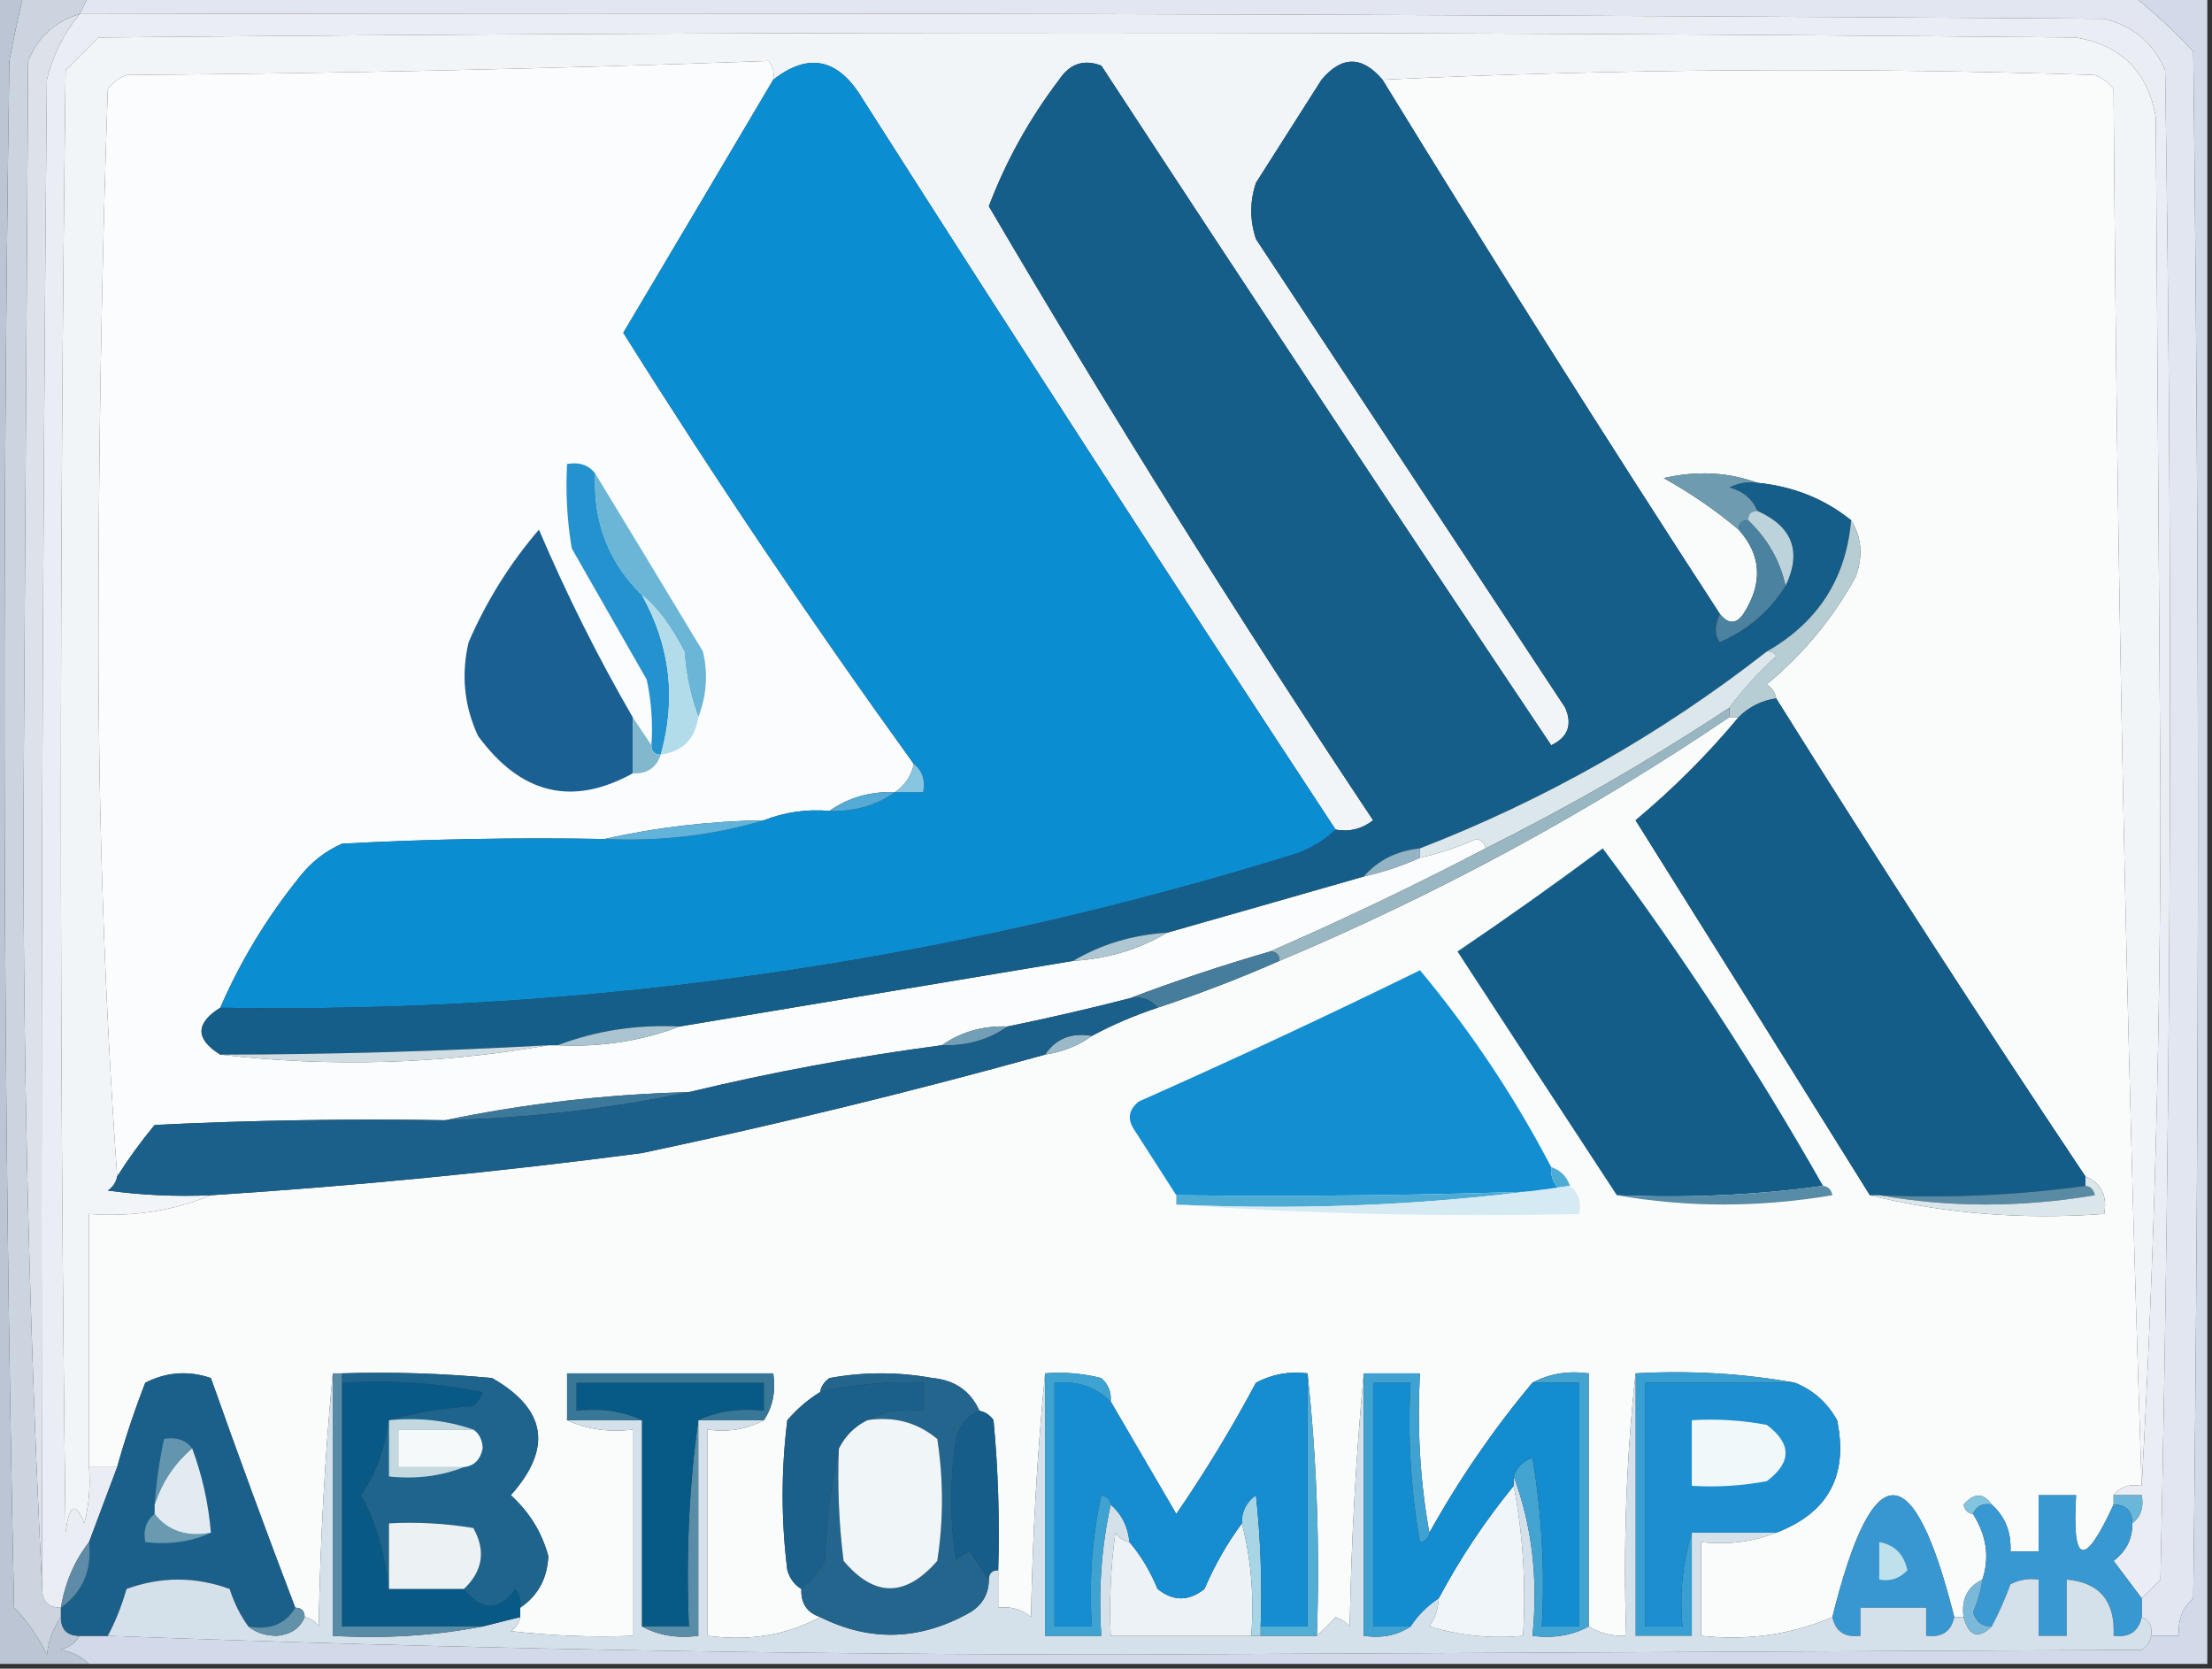
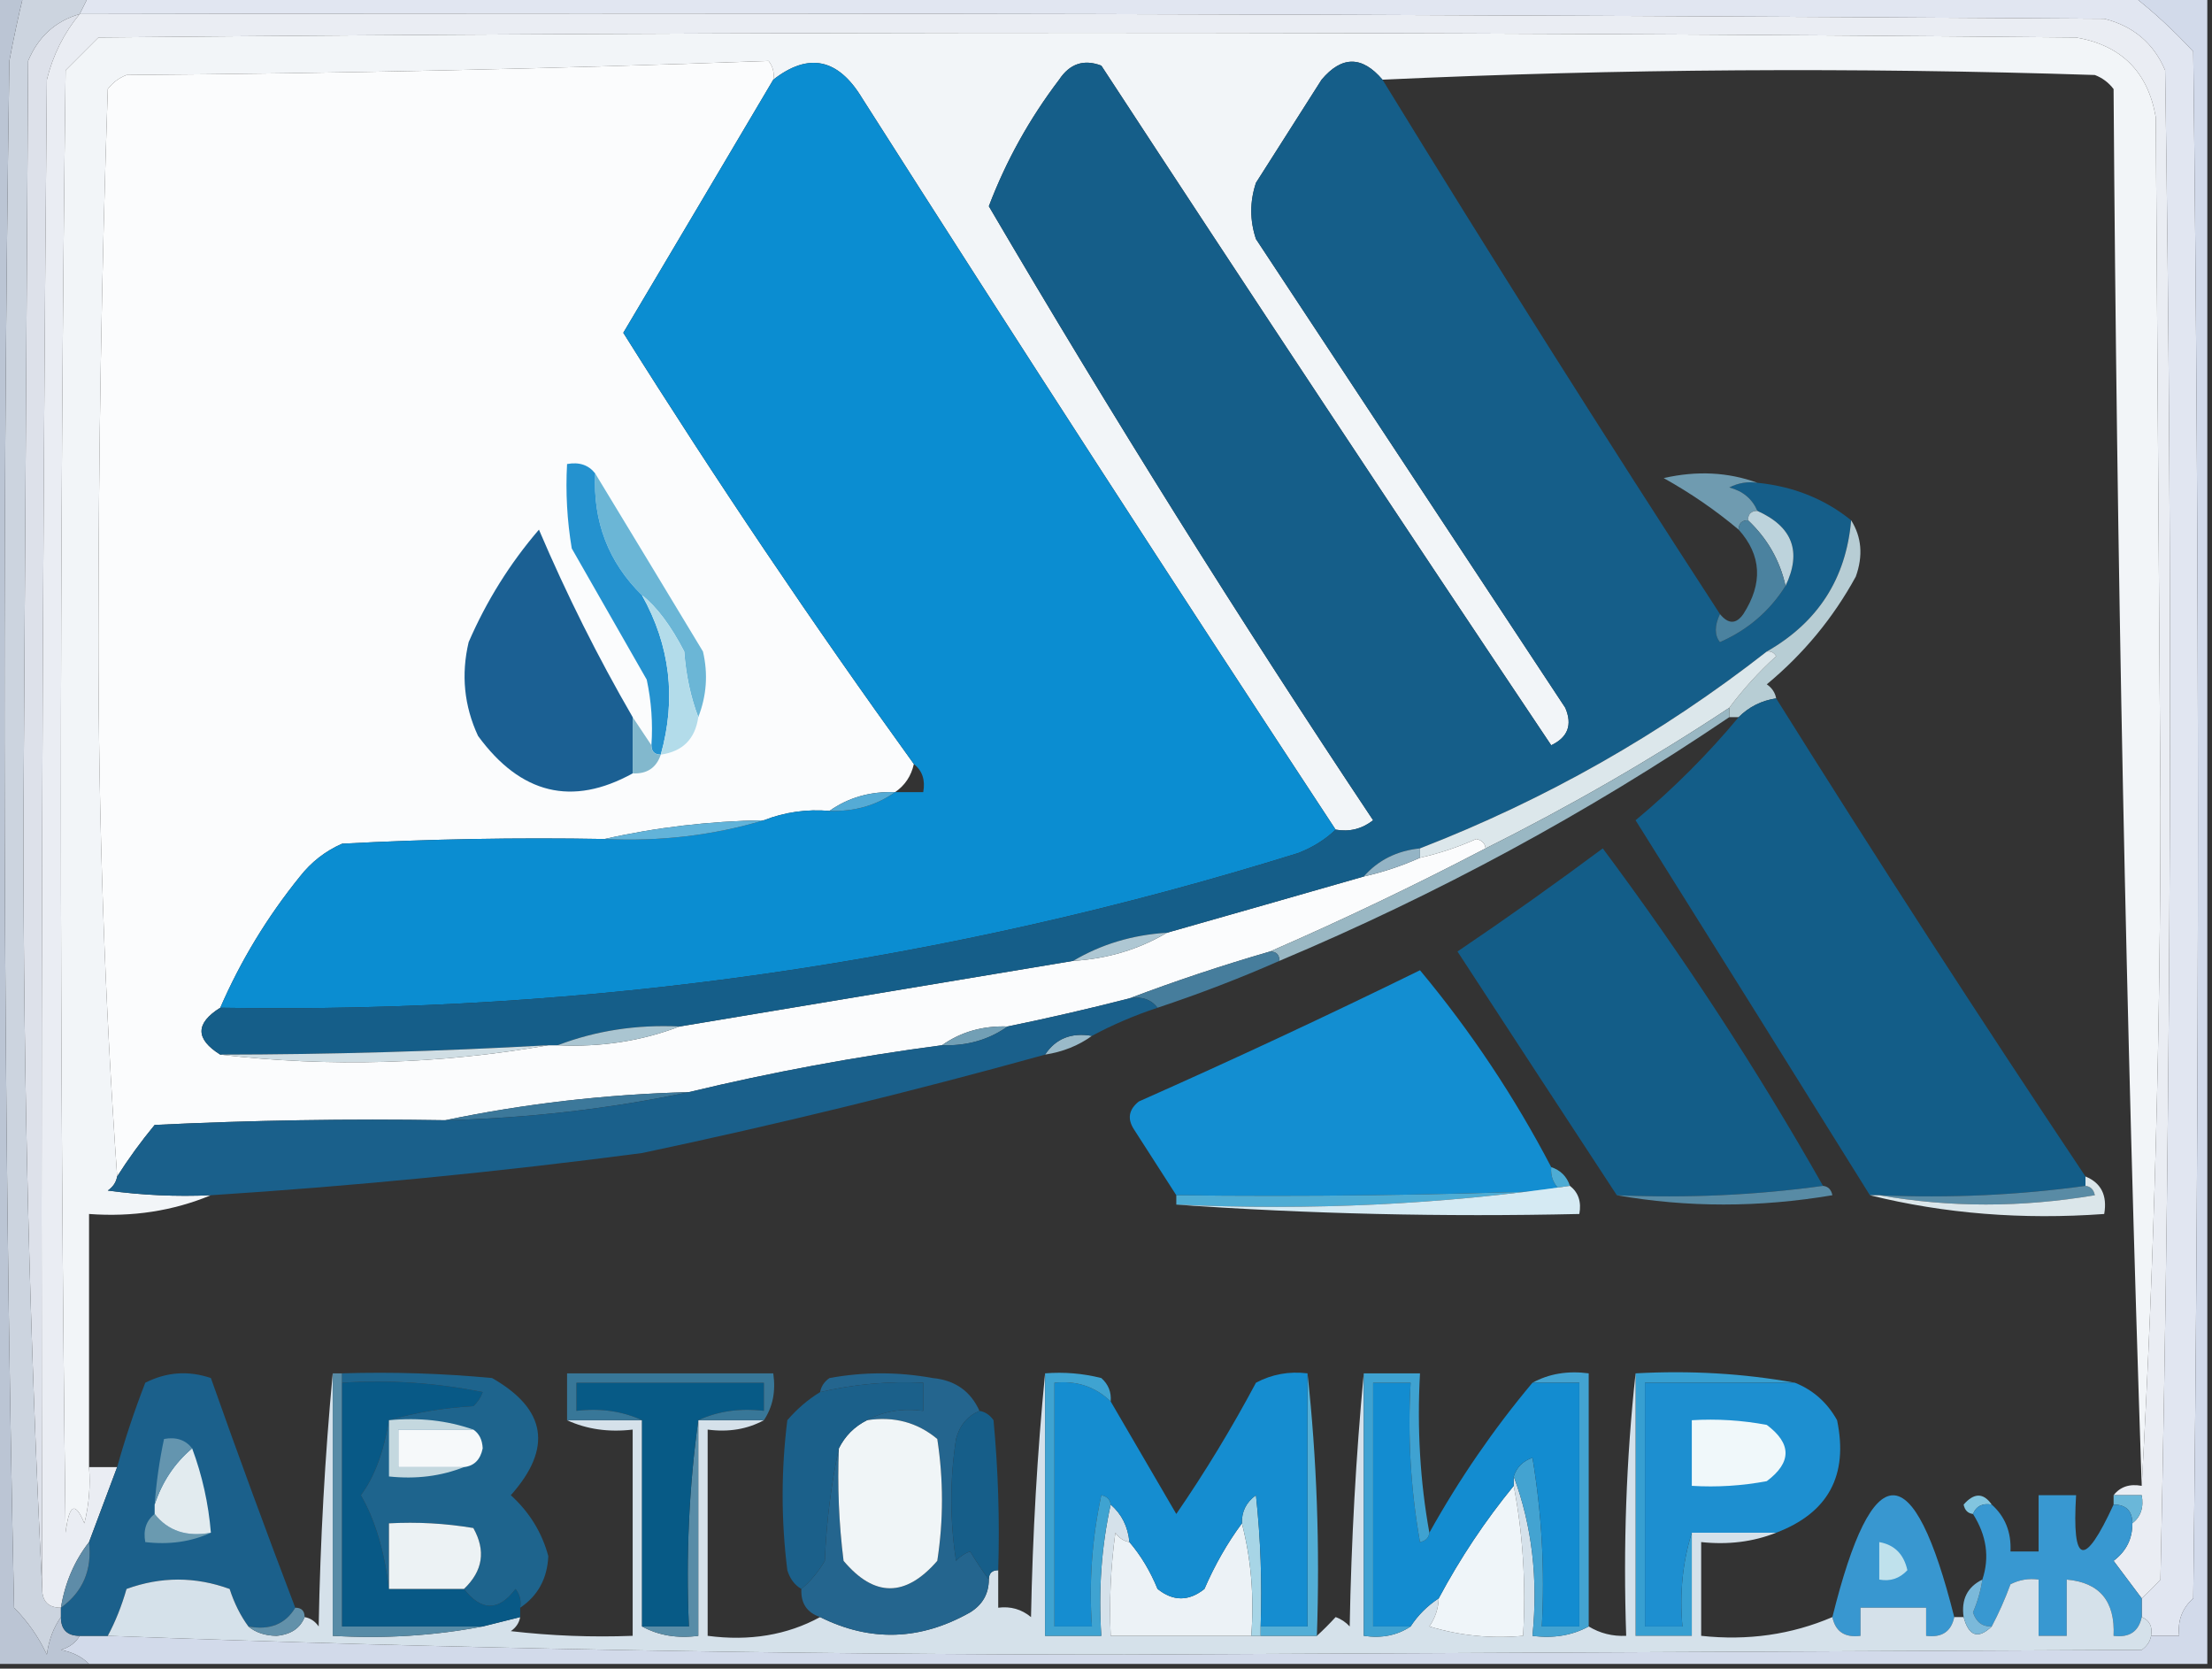
<svg xmlns="http://www.w3.org/2000/svg" width="236px" height="178px" style="shape-rendering:geometricPrecision; text-rendering:geometricPrecision; image-rendering:optimizeQuality; fill-rule:evenodd; clip-rule:evenodd">
  <rect width="100%" height="100%" fill="#333333" stroke="none" />
  <g>
    <path style="opacity:1" fill="#e1e6f1" d="M 9.5,-0.5 C 82.167,-0.5 154.833,-0.5 227.5,-0.5C 229.771,1.266 231.937,3.266 234,5.5C 234.667,60.5 234.667,115.5 234,170.5C 232.812,171.563 232.312,172.897 232.5,174.5C 231.5,174.5 230.5,174.5 229.5,174.5C 229.672,173.508 229.338,172.842 228.5,172.5C 228.5,171.833 228.5,171.167 228.5,170.5C 229.151,169.909 229.818,169.243 230.5,168.5C 231.667,114.836 231.833,61.17 231,7.5C 229.774,4.611 227.607,2.777 224.5,2C 152.501,1.5 80.501,1.333 8.5,1.5C 8.833,0.833 9.167,0.167 9.5,-0.5 Z" />
  </g>
  <g>
    <path style="opacity:1" fill="#dde1ea" d="M 8.5,1.5 C 6.82,3.527 5.653,5.861 5,8.5C 4.5,62.166 4.333,115.832 4.5,169.5C 3.167,142.675 2.5,115.508 2.5,88C 2.667,60.833 2.833,33.667 3,6.5C 4.076,3.921 5.909,2.254 8.5,1.5 Z" />
  </g>
  <g>
    <path style="opacity:1" fill="#d2daea" d="M 227.5,-0.5 C 230.167,-0.5 232.833,-0.5 235.5,-0.5C 235.5,58.833 235.5,118.167 235.5,177.5C 160.167,177.5 84.833,177.5 9.5,177.5C 8.737,176.732 7.737,176.232 6.5,176C 7.416,175.722 8.082,175.222 8.5,174.5C 9.5,174.5 10.5,174.5 11.5,174.5C 47.327,175.833 83.494,176.5 120,176.5C 156.167,176.333 192.333,176.167 228.5,176C 229.056,175.617 229.389,175.117 229.5,174.5C 230.5,174.5 231.5,174.5 232.5,174.5C 232.312,172.897 232.812,171.563 234,170.5C 234.667,115.5 234.667,60.5 234,5.5C 231.937,3.266 229.771,1.266 227.5,-0.5 Z" />
  </g>
  <g>
-     <path style="opacity:1" fill="#fafcfc" d="M 228.5,158.5 C 227.209,158.263 226.209,158.596 225.5,159.5C 225.5,159.833 225.5,160.167 225.5,160.5C 222.379,167.288 221.046,166.955 221.5,159.5C 220.167,159.5 218.833,159.5 217.5,159.5C 217.5,161.5 217.5,163.5 217.5,165.5C 216.5,165.5 215.5,165.5 214.5,165.5C 214.598,163.447 213.931,161.78 212.5,160.5C 211.614,159.224 210.614,159.224 209.5,160.5C 209.624,161.107 209.957,161.44 210.5,161.5C 211.956,163.801 212.289,166.135 211.5,168.5C 209.896,169.287 209.229,170.62 209.5,172.5C 209.167,172.5 208.833,172.5 208.5,172.5C 204.136,155.178 199.802,155.178 195.5,172.5C 191.134,174.371 186.467,175.038 181.5,174.5C 181.5,171.167 181.5,167.833 181.5,164.5C 184.385,164.806 187.052,164.473 189.5,163.5C 195.056,161.39 197.223,157.39 196,151.5C 194.951,149.616 193.451,148.282 191.5,147.5C 186.025,146.511 180.358,146.178 174.5,146.5C 173.506,155.652 173.173,164.985 173.5,174.5C 172.041,174.567 170.708,174.234 169.5,173.5C 169.5,164.5 169.5,155.5 169.5,146.5C 167.265,146.205 165.265,146.539 163.5,147.5C 159.352,152.448 155.686,157.782 152.5,163.5C 151.511,158.025 151.178,152.358 151.5,146.5C 149.5,146.5 147.5,146.5 145.5,146.5C 144.67,155.324 144.17,164.324 144,173.5C 143.586,173.043 143.086,172.709 142.5,172.5C 141.818,173.243 141.151,173.909 140.5,174.5C 140.827,164.985 140.494,155.652 139.5,146.5C 137.533,146.261 135.699,146.594 134,147.5C 131.403,152.369 128.57,157.036 125.5,161.5C 123.14,157.437 120.807,153.437 118.5,149.5C 118.586,148.504 118.252,147.671 117.5,147C 115.527,146.505 113.527,146.338 111.5,146.5C 110.67,154.99 110.17,163.657 110,172.5C 108.989,171.663 107.822,171.33 106.5,171.5C 106.5,170.167 106.5,168.833 106.5,167.5C 106.666,162.156 106.499,156.823 106,151.5C 105.617,150.944 105.117,150.611 104.5,150.5C 103.547,148.39 101.881,147.223 99.5,147C 95.833,146.333 92.167,146.333 88.5,147C 87.944,147.383 87.611,147.883 87.5,148.5C 86.206,149.29 85.039,150.29 84,151.5C 83.333,156.833 83.333,162.167 84,167.5C 84.278,168.416 84.778,169.082 85.5,169.5C 85.427,171.027 86.094,172.027 87.5,172.5C 83.971,174.423 79.971,175.089 75.5,174.5C 75.5,167.167 75.5,159.833 75.5,152.5C 77.735,152.795 79.735,152.461 81.5,151.5C 82.451,150.081 82.784,148.415 82.5,146.5C 75.167,146.5 67.833,146.5 60.5,146.5C 60.5,148.167 60.5,149.833 60.5,151.5C 62.607,152.468 64.941,152.802 67.5,152.5C 67.5,159.833 67.5,167.167 67.5,174.5C 63.154,174.666 58.821,174.499 54.5,174C 55.056,173.617 55.389,173.117 55.5,172.5C 55.5,172.167 55.5,171.833 55.5,171.5C 57.387,170.232 58.387,168.399 58.5,166C 57.822,163.476 56.489,161.309 54.5,159.5C 58.969,154.483 58.303,150.316 52.5,147C 47.177,146.501 41.844,146.334 36.5,146.5C 36.167,146.5 35.833,146.5 35.5,146.5C 34.67,155.324 34.17,164.324 34,173.5C 33.617,172.944 33.117,172.611 32.5,172.5C 32.5,171.833 32.167,171.5 31.5,171.5C 28.404,163.379 25.404,155.213 22.5,147C 20.098,146.186 17.765,146.353 15.5,147.5C 14.341,150.481 13.341,153.481 12.5,156.5C 11.5,156.5 10.5,156.5 9.5,156.5C 9.5,147.5 9.5,138.5 9.5,129.5C 14.122,129.844 18.455,129.177 22.5,127.5C 37.881,126.511 53.214,125.011 68.5,123C 82.962,119.942 97.296,116.442 111.5,112.5C 113.403,112.204 115.07,111.537 116.5,110.5C 118.679,109.323 121.013,108.323 123.5,107.5C 127.987,106.008 132.32,104.342 136.5,102.5C 153.399,95.386 169.399,86.719 184.5,76.5C 184.833,76.5 185.167,76.5 185.5,76.5C 182.188,80.479 178.521,84.146 174.5,87.5C 182.887,100.868 191.22,114.202 199.5,127.5C 207.433,129.468 215.766,130.135 224.5,129.5C 224.843,127.517 224.176,126.183 222.5,125.5C 211.251,108.67 200.251,91.67 189.5,74.5C 189.389,73.883 189.056,73.383 188.5,73C 192.422,69.749 195.588,65.916 198,61.5C 198.789,59.288 198.622,57.288 197.5,55.5C 194.665,53.215 191.332,51.882 187.5,51.5C 184.36,50.359 181.027,50.193 177.5,51C 180.369,52.596 183.036,54.43 185.5,56.5C 187.938,59.224 188.105,62.224 186,65.5C 185.23,66.598 184.397,66.598 183.5,65.5C 171.239,46.641 159.239,27.641 147.5,8.5C 172.663,7.337 197.997,7.17 223.5,8C 224.308,8.308 224.975,8.808 225.5,9.5C 225.835,59.342 226.835,109.008 228.5,158.5 Z" />
-   </g>
+     </g>
  <g>
    <path style="opacity:1" fill="#ccd4df" d="M 2.5,-0.5 C 4.833,-0.5 7.167,-0.5 9.5,-0.5C 9.167,0.167 8.833,0.833 8.5,1.5C 5.909,2.254 4.076,3.921 3,6.5C 2.833,33.667 2.667,60.833 2.5,88C 2.5,115.508 3.167,142.675 4.5,169.5C 4.5,170.833 5.167,171.5 6.5,171.5C 6.5,171.833 6.5,172.167 6.5,172.5C 5.71,173.609 5.21,174.942 5,176.5C 4.1,174.602 2.934,172.936 1.5,171.5C 0.333,116.503 0.167,61.503 1,6.5C 1.44,4.134 1.94,1.801 2.5,-0.5 Z" />
  </g>
  <g>
    <path style="opacity:1" fill="#eaedf3" d="M 8.5,1.5 C 80.501,1.333 152.501,1.5 224.5,2C 227.607,2.777 229.774,4.611 231,7.5C 231.833,61.17 231.667,114.836 230.5,168.5C 229.818,169.243 229.151,169.909 228.5,170.5C 227.524,169.185 226.524,167.852 225.5,166.5C 226.853,165.476 227.52,164.143 227.5,162.5C 228.404,161.791 228.737,160.791 228.5,159.5C 227.5,159.5 226.5,159.5 225.5,159.5C 226.209,158.596 227.209,158.263 228.5,158.5C 229.833,134.509 230.5,110.176 230.5,85.5C 230.333,61.167 230.167,36.833 230,12.5C 229.167,7.667 226.333,4.833 221.5,4C 151.167,3.333 80.833,3.333 10.5,4C 9.333,5.167 8.167,6.333 7,7.5C 6.333,59.5 6.333,111.5 7,163.5C 7.359,160.456 8.026,160.122 9,162.5C 9.495,160.527 9.662,158.527 9.5,156.5C 10.5,156.5 11.5,156.5 12.5,156.5C 11.499,159.172 10.499,161.838 9.5,164.5C 7.935,166.509 6.935,168.843 6.5,171.5C 5.167,171.5 4.5,170.833 4.5,169.5C 4.333,115.832 4.5,62.166 5,8.5C 5.653,5.861 6.82,3.527 8.5,1.5 Z" />
  </g>
  <g>
    <path style="opacity:1" fill="#f2f5f8" d="M 228.5,158.5 C 226.835,109.008 225.835,59.342 225.5,9.5C 224.975,8.808 224.308,8.308 223.5,8C 197.997,7.17 172.663,7.337 147.5,8.5C 145.323,5.939 143.156,5.939 141,8.5C 138.667,12.167 136.333,15.833 134,19.5C 133.333,21.5 133.333,23.5 134,25.5C 145,42.167 156,58.833 167,75.5C 167.783,77.319 167.283,78.652 165.5,79.5C 149.389,55.456 133.389,31.289 117.5,7C 115.633,6.289 114.133,6.789 113,8.5C 109.839,12.658 107.339,17.158 105.5,22C 118.514,44.193 132.18,66.027 146.5,87.5C 145.311,88.429 143.978,88.762 142.5,88.5C 125.496,62.652 108.663,36.652 92,10.5C 89.433,6.229 86.266,5.562 82.5,8.5C 82.631,7.761 82.464,7.094 82,6.5C 59.239,7.328 36.406,7.828 13.5,8C 12.692,8.308 12.025,8.808 11.5,9.5C 10.839,28.958 10.506,48.458 10.5,68C 10.5,87.512 11.167,106.678 12.5,125.5C 12.389,126.117 12.056,126.617 11.5,127C 15.152,127.499 18.818,127.665 22.5,127.5C 18.455,129.177 14.122,129.844 9.5,129.5C 9.5,138.5 9.5,147.5 9.5,156.5C 9.662,158.527 9.495,160.527 9,162.5C 8.026,160.122 7.359,160.456 7,163.5C 6.333,111.5 6.333,59.5 7,7.5C 8.167,6.333 9.333,5.167 10.5,4C 80.833,3.333 151.167,3.333 221.5,4C 226.333,4.833 229.167,7.667 230,12.5C 230.167,36.833 230.333,61.167 230.5,85.5C 230.5,110.176 229.833,134.509 228.5,158.5 Z" />
  </g>
  <g>
    <path style="opacity:1" fill="#fbfcfd" d="M 82.5,8.5 C 77.184,17.489 71.851,26.489 66.5,35.5C 76.334,51.168 86.668,66.501 97.5,81.5C 97.218,82.778 96.551,83.778 95.5,84.5C 92.848,84.409 90.514,85.076 88.5,86.5C 86.05,86.298 83.717,86.631 81.5,87.5C 75.627,87.596 69.96,88.263 64.5,89.5C 55.161,89.334 45.827,89.5 36.5,90C 34.714,90.784 33.214,91.951 32,93.5C 28.517,97.807 25.683,102.473 23.5,107.5C 20.833,109.167 20.833,110.833 23.5,112.5C 35.203,113.86 46.869,113.526 58.5,111.5C 58.833,111.5 59.167,111.5 59.5,111.5C 64.1,111.72 68.433,111.054 72.5,109.5C 86.498,107.167 100.498,104.834 114.5,102.5C 118.162,102.277 121.495,101.277 124.5,99.5C 131.393,97.541 138.393,95.541 145.5,93.5C 147.579,93.029 149.579,92.363 151.5,91.5C 153.55,91.039 155.55,90.372 157.5,89.5C 158.107,89.624 158.44,89.957 158.5,90.5C 150.921,94.457 143.254,98.124 135.5,101.5C 130.341,102.997 125.341,104.664 120.5,106.5C 116.167,107.61 111.834,108.61 107.5,109.5C 104.848,109.41 102.515,110.076 100.5,111.5C 91.291,112.715 82.291,114.382 73.5,116.5C 64.603,116.737 55.936,117.737 47.5,119.5C 37.161,119.334 26.828,119.5 16.5,120C 15.035,121.774 13.702,123.608 12.5,125.5C 11.167,106.678 10.5,87.512 10.5,68C 10.506,48.458 10.839,28.958 11.5,9.5C 12.025,8.808 12.692,8.308 13.5,8C 36.406,7.828 59.239,7.328 82,6.5C 82.464,7.094 82.631,7.761 82.5,8.5 Z" />
  </g>
  <g>
    <path style="opacity:1" fill="#0b8dd1" d="M 142.5,88.5 C 141.4,89.558 140.066,90.392 138.5,91C 101.112,102.656 62.778,108.156 23.5,107.5C 25.683,102.473 28.517,97.807 32,93.5C 33.214,91.951 34.714,90.784 36.5,90C 45.827,89.5 55.161,89.334 64.5,89.5C 70.417,89.784 76.084,89.117 81.5,87.5C 83.717,86.631 86.05,86.298 88.5,86.5C 91.152,86.591 93.486,85.924 95.5,84.5C 96.5,84.5 97.5,84.5 98.5,84.5C 98.737,83.209 98.404,82.209 97.5,81.5C 86.668,66.501 76.334,51.168 66.5,35.5C 71.851,26.489 77.184,17.489 82.5,8.5C 86.266,5.562 89.433,6.229 92,10.5C 108.663,36.652 125.496,62.652 142.5,88.5 Z" />
  </g>
  <g>
    <path style="opacity:1" fill="#bbc5d4" d="M -0.5,-0.5 C 0.5,-0.5 1.5,-0.5 2.5,-0.5C 1.94,1.801 1.44,4.134 1,6.5C 0.167,61.503 0.333,116.503 1.5,171.5C 2.934,172.936 4.1,174.602 5,176.5C 5.21,174.942 5.71,173.609 6.5,172.5C 6.5,173.833 7.167,174.5 8.5,174.5C 8.082,175.222 7.416,175.722 6.5,176C 7.737,176.232 8.737,176.732 9.5,177.5C 6.167,177.5 2.833,177.5 -0.5,177.5C -0.5,118.167 -0.5,58.833 -0.5,-0.5 Z" />
  </g>
  <g>
    <path style="opacity:1" fill="#155e89" d="M 147.5,8.5 C 159.239,27.641 171.239,46.641 183.5,65.5C 182.913,66.767 182.913,67.767 183.5,68.5C 186.467,67.196 188.801,65.196 190.5,62.5C 192.251,58.851 191.251,56.185 187.5,54.5C 186.942,53.21 185.942,52.377 184.5,52C 185.448,51.517 186.448,51.35 187.5,51.5C 191.332,51.882 194.665,53.215 197.5,55.5C 196.963,61.712 193.963,66.379 188.5,69.5C 177.24,78.299 164.906,85.299 151.5,90.5C 149.033,90.755 147.033,91.755 145.5,93.5C 138.393,95.541 131.393,97.541 124.5,99.5C 120.838,99.723 117.505,100.723 114.5,102.5C 100.498,104.834 86.498,107.167 72.5,109.5C 67.9,109.28 63.567,109.946 59.5,111.5C 59.167,111.5 58.833,111.5 58.5,111.5C 46.845,112.152 35.178,112.485 23.5,112.5C 20.833,110.833 20.833,109.167 23.5,107.5C 62.778,108.156 101.112,102.656 138.5,91C 140.066,90.392 141.4,89.558 142.5,88.5C 143.978,88.762 145.311,88.429 146.5,87.5C 132.18,66.027 118.514,44.193 105.5,22C 107.339,17.158 109.839,12.658 113,8.5C 114.133,6.789 115.633,6.289 117.5,7C 133.389,31.289 149.389,55.456 165.5,79.5C 167.283,78.652 167.783,77.319 167,75.5C 156,58.833 145,42.167 134,25.5C 133.333,23.5 133.333,21.5 134,19.5C 136.333,15.833 138.667,12.167 141,8.5C 143.156,5.939 145.323,5.939 147.5,8.5 Z" />
  </g>
  <g>
    <path style="opacity:1" fill="#6f9bb0" d="M 187.5,51.5 C 186.448,51.35 185.448,51.517 184.5,52C 185.942,52.377 186.942,53.21 187.5,54.5C 186.833,54.5 186.5,54.833 186.5,55.5C 185.833,55.5 185.5,55.833 185.5,56.5C 183.036,54.43 180.369,52.596 177.5,51C 181.027,50.193 184.36,50.359 187.5,51.5 Z" />
  </g>
  <g>
    <path style="opacity:1" fill="#bdd3dc" d="M 186.5,55.5 C 186.5,54.833 186.833,54.5 187.5,54.5C 191.251,56.185 192.251,58.851 190.5,62.5C 189.896,59.782 188.563,57.449 186.5,55.5 Z" />
  </g>
  <g>
    <path style="opacity:1" fill="#1b6093" d="M 67.5,76.5 C 67.5,78.5 67.5,80.5 67.5,82.5C 61.05,86.057 55.55,84.724 51,78.5C 49.517,75.298 49.183,71.964 50,68.5C 51.906,64.101 54.406,60.101 57.5,56.5C 60.454,63.426 63.787,70.093 67.5,76.5 Z" />
  </g>
  <g>
    <path style="opacity:1" fill="#6bb6d6" d="M 63.5,50.5 C 67.308,56.77 71.141,63.103 75,69.5C 75.556,71.885 75.39,74.218 74.5,76.5C 73.686,74.369 73.186,72.036 73,69.5C 71.569,66.734 70.069,64.734 68.5,63.5C 64.913,59.98 63.247,55.647 63.5,50.5 Z" />
  </g>
  <g>
    <path style="opacity:1" fill="#4b829f" d="M 185.5,56.5 C 185.5,55.833 185.833,55.5 186.5,55.5C 188.563,57.449 189.896,59.782 190.5,62.5C 188.801,65.196 186.467,67.196 183.5,68.5C 182.913,67.767 182.913,66.767 183.5,65.5C 184.397,66.598 185.23,66.598 186,65.5C 188.105,62.224 187.938,59.224 185.5,56.5 Z" />
  </g>
  <g>
    <path style="opacity:1" fill="#2492cf" d="M 63.5,50.5 C 63.247,55.647 64.913,59.98 68.5,63.5C 71.505,68.88 72.172,74.547 70.5,80.5C 69.833,80.5 69.5,80.167 69.5,79.5C 69.663,77.143 69.497,74.81 69,72.5C 66.32,67.801 63.653,63.135 61,58.5C 60.502,55.518 60.335,52.518 60.5,49.5C 61.791,49.263 62.791,49.596 63.5,50.5 Z" />
  </g>
  <g>
    <path style="opacity:1" fill="#b7cdd4" d="M 197.5,55.5 C 198.622,57.288 198.789,59.288 198,61.5C 195.588,65.916 192.422,69.749 188.5,73C 189.056,73.383 189.389,73.883 189.5,74.5C 187.938,74.733 186.605,75.4 185.5,76.5C 185.167,76.5 184.833,76.5 184.5,76.5C 184.5,76.167 184.5,75.833 184.5,75.5C 185.96,73.537 187.627,71.704 189.5,70C 189.272,69.601 188.938,69.435 188.5,69.5C 193.963,66.379 196.963,61.712 197.5,55.5 Z" />
  </g>
  <g>
    <path style="opacity:1" fill="#b3dcea" d="M 74.5,76.5 C 74.167,78.833 72.833,80.167 70.5,80.5C 72.172,74.547 71.505,68.88 68.5,63.5C 70.069,64.734 71.569,66.734 73,69.5C 73.186,72.036 73.686,74.369 74.5,76.5 Z" />
  </g>
  <g>
    <path style="opacity:1" fill="#135d88" d="M 189.5,74.5 C 200.251,91.67 211.251,108.67 222.5,125.5C 222.5,125.833 222.5,126.167 222.5,126.5C 215.352,127.492 208.019,127.825 200.5,127.5C 200.167,127.5 199.833,127.5 199.5,127.5C 191.22,114.202 182.887,100.868 174.5,87.5C 178.521,84.146 182.188,80.479 185.5,76.5C 186.605,75.4 187.938,74.733 189.5,74.5 Z" />
  </g>
  <g>
    <path style="opacity:1" fill="#82b8cd" d="M 67.5,76.5 C 68.167,77.5 68.833,78.5 69.5,79.5C 69.5,80.167 69.833,80.5 70.5,80.5C 70.027,81.906 69.027,82.573 67.5,82.5C 67.5,80.5 67.5,78.5 67.5,76.5 Z" />
  </g>
  <g>
    <path style="opacity:1" fill="#dce7eb" d="M 188.5,69.5 C 188.938,69.435 189.272,69.601 189.5,70C 187.627,71.704 185.96,73.537 184.5,75.5C 176.188,80.993 167.521,85.993 158.5,90.5C 158.44,89.957 158.107,89.624 157.5,89.5C 155.55,90.372 153.55,91.039 151.5,91.5C 151.5,91.167 151.5,90.833 151.5,90.5C 164.906,85.299 177.24,78.299 188.5,69.5 Z" />
  </g>
  <g>
-     <path style="opacity:1" fill="#86c6e1" d="M 97.5,81.5 C 98.404,82.209 98.737,83.209 98.5,84.5C 97.5,84.5 96.5,84.5 95.5,84.5C 96.551,83.778 97.218,82.778 97.5,81.5 Z" />
-   </g>
+     </g>
  <g>
    <path style="opacity:1" fill="#55abd5" d="M 95.5,84.5 C 93.486,85.924 91.152,86.591 88.5,86.5C 90.514,85.076 92.848,84.409 95.5,84.5 Z" />
  </g>
  <g>
    <path style="opacity:1" fill="#62b3d9" d="M 81.5,87.5 C 76.084,89.117 70.417,89.784 64.5,89.5C 69.96,88.263 75.627,87.596 81.5,87.5 Z" />
  </g>
  <g>
    <path style="opacity:1" fill="#94b4c5" d="M 151.5,90.5 C 151.5,90.833 151.5,91.167 151.5,91.5C 149.579,92.363 147.579,93.029 145.5,93.5C 147.033,91.755 149.033,90.755 151.5,90.5 Z" />
  </g>
  <g>
    <path style="opacity:1" fill="#135d88" d="M 194.5,126.5 C 187.352,127.492 180.019,127.825 172.5,127.5C 166.857,118.898 161.191,110.232 155.5,101.5C 160.734,97.963 165.901,94.296 171,90.5C 179.59,102.015 187.423,114.015 194.5,126.5 Z" />
  </g>
  <g>
    <path style="opacity:1" fill="#99b7c3" d="M 184.5,75.5 C 184.5,75.833 184.5,76.167 184.5,76.5C 169.399,86.719 153.399,95.386 136.5,102.5C 136.5,101.833 136.167,101.5 135.5,101.5C 143.254,98.124 150.921,94.457 158.5,90.5C 167.521,85.993 176.188,80.993 184.5,75.5 Z" />
  </g>
  <g>
    <path style="opacity:1" fill="#aec7d3" d="M 124.5,99.5 C 121.495,101.277 118.162,102.277 114.5,102.5C 117.505,100.723 120.838,99.723 124.5,99.5 Z" />
  </g>
  <g>
    <path style="opacity:1" fill="#467d9c" d="M 135.5,101.5 C 136.167,101.5 136.5,101.833 136.5,102.5C 132.32,104.342 127.987,106.008 123.5,107.5C 122.791,106.596 121.791,106.263 120.5,106.5C 125.341,104.664 130.341,102.997 135.5,101.5 Z" />
  </g>
  <g>
    <path style="opacity:1" fill="#138ed1" d="M 165.5,124.5 C 165.414,125.496 165.748,126.329 166.5,127C 152.837,127.5 139.171,127.667 125.5,127.5C 124.011,125.195 122.511,122.862 121,120.5C 120.251,119.365 120.417,118.365 121.5,117.5C 131.585,113.027 141.585,108.36 151.5,103.5C 156.918,110.004 161.585,117.004 165.5,124.5 Z" />
  </g>
  <g>
    <path style="opacity:1" fill="#aac5d1" d="M 72.5,109.5 C 68.433,111.054 64.1,111.72 59.5,111.5C 63.567,109.946 67.9,109.28 72.5,109.5 Z" />
  </g>
  <g>
    <path style="opacity:1" fill="#729fb5" d="M 107.5,109.5 C 105.485,110.924 103.152,111.59 100.5,111.5C 102.515,110.076 104.848,109.41 107.5,109.5 Z" />
  </g>
  <g>
    <path style="opacity:1" fill="#9abac9" d="M 116.5,110.5 C 115.07,111.537 113.403,112.204 111.5,112.5C 112.635,110.787 114.302,110.12 116.5,110.5 Z" />
  </g>
  <g>
    <path style="opacity:1" fill="#d0dee4" d="M 58.5,111.5 C 46.869,113.526 35.203,113.86 23.5,112.5C 35.178,112.485 46.845,112.152 58.5,111.5 Z" />
  </g>
  <g>
    <path style="opacity:1" fill="#3c789a" d="M 73.5,116.5 C 65.063,118.279 56.396,119.279 47.5,119.5C 55.936,117.737 64.603,116.737 73.5,116.5 Z" />
  </g>
  <g>
    <path style="opacity:1" fill="#1a608b" d="M 120.5,106.5 C 121.791,106.263 122.791,106.596 123.5,107.5C 121.013,108.323 118.679,109.323 116.5,110.5C 114.302,110.12 112.635,110.787 111.5,112.5C 97.296,116.442 82.962,119.942 68.5,123C 53.214,125.011 37.881,126.511 22.5,127.5C 18.818,127.665 15.152,127.499 11.5,127C 12.056,126.617 12.389,126.117 12.5,125.5C 13.702,123.608 15.035,121.774 16.5,120C 26.828,119.5 37.161,119.334 47.5,119.5C 56.396,119.279 65.063,118.279 73.5,116.5C 82.291,114.382 91.291,112.715 100.5,111.5C 103.152,111.59 105.485,110.924 107.5,109.5C 111.834,108.61 116.167,107.61 120.5,106.5 Z" />
  </g>
  <g>
    <path style="opacity:1" fill="#4eacd4" d="M 165.5,124.5 C 166.5,124.833 167.167,125.5 167.5,126.5C 153.873,128.482 139.873,129.149 125.5,128.5C 125.5,128.167 125.5,127.833 125.5,127.5C 139.171,127.667 152.837,127.5 166.5,127C 165.748,126.329 165.414,125.496 165.5,124.5 Z" />
  </g>
  <g>
    <path style="opacity:1" fill="#588ba5" d="M 194.5,126.5 C 195.043,126.56 195.376,126.893 195.5,127.5C 187.677,128.82 180.01,128.82 172.5,127.5C 180.019,127.825 187.352,127.492 194.5,126.5 Z" />
  </g>
  <g>
    <path style="opacity:1" fill="#598ba5" d="M 222.5,126.5 C 223.043,126.56 223.376,126.893 223.5,127.5C 215.677,128.82 208.01,128.82 200.5,127.5C 208.019,127.825 215.352,127.492 222.5,126.5 Z" />
  </g>
  <g>
    <path style="opacity:1" fill="#d5eaf3" d="M 167.5,126.5 C 168.404,127.209 168.737,128.209 168.5,129.5C 153.99,129.829 139.657,129.496 125.5,128.5C 139.873,129.149 153.873,128.482 167.5,126.5 Z" />
  </g>
  <g>
    <path style="opacity:1" fill="#dbe6ea" d="M 222.5,126.5 C 222.5,126.167 222.5,125.833 222.5,125.5C 224.176,126.183 224.843,127.517 224.5,129.5C 215.766,130.135 207.433,129.468 199.5,127.5C 199.833,127.5 200.167,127.5 200.5,127.5C 208.01,128.82 215.677,128.82 223.5,127.5C 223.376,126.893 223.043,126.56 222.5,126.5 Z" />
  </g>
  <g>
    <path style="opacity:1" fill="#379fd1" d="M 174.5,146.5 C 180.358,146.178 186.025,146.511 191.5,147.5C 186.167,147.5 180.833,147.5 175.5,147.5C 175.5,156.167 175.5,164.833 175.5,173.5C 176.833,173.5 178.167,173.5 179.5,173.5C 179.187,169.958 179.521,166.625 180.5,163.5C 180.5,167.167 180.5,170.833 180.5,174.5C 178.5,174.5 176.5,174.5 174.5,174.5C 174.5,165.167 174.5,155.833 174.5,146.5 Z" />
  </g>
  <g>
    <path style="opacity:1" fill="#1d8fd0" d="M 191.5,147.5 C 193.451,148.282 194.951,149.616 196,151.5C 197.223,157.39 195.056,161.39 189.5,163.5C 186.5,163.5 183.5,163.5 180.5,163.5C 179.521,166.625 179.187,169.958 179.5,173.5C 178.167,173.5 176.833,173.5 175.5,173.5C 175.5,164.833 175.5,156.167 175.5,147.5C 180.833,147.5 186.167,147.5 191.5,147.5 Z" />
  </g>
  <g>
    <path style="opacity:1" fill="#f0f8fa" d="M 180.5,151.5 C 183.187,151.336 185.854,151.503 188.5,152C 191.167,154 191.167,156 188.5,158C 185.854,158.497 183.187,158.664 180.5,158.5C 180.5,156.167 180.5,153.833 180.5,151.5 Z" />
  </g>
  <g>
    <path style="opacity:1" fill="#6ab7d9" d="M 225.5,160.5 C 225.5,160.167 225.5,159.833 225.5,159.5C 226.5,159.5 227.5,159.5 228.5,159.5C 228.737,160.791 228.404,161.791 227.5,162.5C 227.5,161.167 226.833,160.5 225.5,160.5 Z" />
  </g>
  <g>
    <path style="opacity:1" fill="#82c5df" d="M 212.5,160.5 C 211.508,160.328 210.842,160.662 210.5,161.5C 209.957,161.44 209.624,161.107 209.5,160.5C 210.614,159.224 211.614,159.224 212.5,160.5 Z" />
  </g>
  <g>
    <path style="opacity:1" fill="#3897d0" d="M 208.5,172.5 C 208.179,174.048 207.179,174.715 205.5,174.5C 205.5,173.5 205.5,172.5 205.5,171.5C 203.167,171.5 200.833,171.5 198.5,171.5C 198.5,172.5 198.5,173.5 198.5,174.5C 196.821,174.715 195.821,174.048 195.5,172.5C 199.802,155.178 204.136,155.178 208.5,172.5 Z" />
  </g>
  <g>
    <path style="opacity:1" fill="#1b608b" d="M 31.5,171.5 C 30.448,173.256 28.781,173.923 26.5,173.5C 25.661,172.359 24.994,171.026 24.5,169.5C 20.833,168.167 17.167,168.167 13.5,169.5C 12.972,171.336 12.306,173.003 11.5,174.5C 10.5,174.5 9.5,174.5 8.5,174.5C 7.167,174.5 6.5,173.833 6.5,172.5C 6.5,172.167 6.5,171.833 6.5,171.5C 8.834,169.824 9.834,167.491 9.5,164.5C 10.499,161.838 11.499,159.172 12.5,156.5C 13.341,153.481 14.341,150.481 15.5,147.5C 17.765,146.353 20.098,146.186 22.5,147C 25.404,155.213 28.404,163.379 31.5,171.5 Z" />
  </g>
  <g>
    <path style="opacity:1" fill="#6a9ab0" d="M 16.5,161.5 C 17.918,163.308 19.918,163.975 22.5,163.5C 20.393,164.468 18.059,164.802 15.5,164.5C 15.263,163.209 15.596,162.209 16.5,161.5 Z" />
  </g>
  <g>
    <path style="opacity:1" fill="#e2ebef" d="M 20.5,154.5 C 21.578,157.402 22.244,160.402 22.5,163.5C 19.918,163.975 17.918,163.308 16.5,161.5C 16.5,161.167 16.5,160.833 16.5,160.5C 17.293,158.082 18.626,156.082 20.5,154.5 Z" />
  </g>
  <g>
    <path style="opacity:1" fill="#6495af" d="M 20.5,154.5 C 18.626,156.082 17.293,158.082 16.5,160.5C 16.674,158.139 17.007,155.806 17.5,153.5C 18.791,153.263 19.791,153.596 20.5,154.5 Z" />
  </g>
  <g>
    <path style="opacity:1" fill="#3898d1" d="M 225.5,160.5 C 226.833,160.5 227.5,161.167 227.5,162.5C 227.52,164.143 226.853,165.476 225.5,166.5C 226.524,167.852 227.524,169.185 228.5,170.5C 228.5,171.167 228.5,171.833 228.5,172.5C 228.179,174.048 227.179,174.715 225.5,174.5C 225.676,170.808 224.009,168.808 220.5,168.5C 220.5,170.5 220.5,172.5 220.5,174.5C 219.5,174.5 218.5,174.5 217.5,174.5C 217.5,172.5 217.5,170.5 217.5,168.5C 216.448,168.351 215.448,168.517 214.5,169C 213.901,170.622 213.234,172.122 212.5,173.5C 211.503,173.53 210.836,173.03 210.5,172C 210.989,170.862 211.322,169.695 211.5,168.5C 212.289,166.135 211.956,163.801 210.5,161.5C 210.842,160.662 211.508,160.328 212.5,160.5C 213.931,161.78 214.598,163.447 214.5,165.5C 215.5,165.5 216.5,165.5 217.5,165.5C 217.5,163.5 217.5,161.5 217.5,159.5C 218.833,159.5 220.167,159.5 221.5,159.5C 221.046,166.955 222.379,167.288 225.5,160.5 Z" />
  </g>
  <g>
    <path style="opacity:1" fill="#5e8ca8" d="M 9.5,164.5 C 9.834,167.491 8.834,169.824 6.5,171.5C 6.935,168.843 7.935,166.509 9.5,164.5 Z" />
  </g>
  <g>
    <path style="opacity:1" fill="#bfe1ec" d="M 200.5,164.5 C 202.121,164.787 203.121,165.787 203.5,167.5C 202.675,168.386 201.675,168.719 200.5,168.5C 200.5,167.167 200.5,165.833 200.5,164.5 Z" />
  </g>
  <g>
    <path style="opacity:1" fill="#d5e1ea" d="M 35.5,146.5 C 35.5,155.833 35.5,165.167 35.5,174.5C 41.026,174.821 46.359,174.488 51.5,173.5C 52.833,173.167 54.167,172.833 55.5,172.5C 55.389,173.117 55.056,173.617 54.5,174C 58.821,174.499 63.154,174.666 67.5,174.5C 67.5,167.167 67.5,159.833 67.5,152.5C 64.941,152.802 62.607,152.468 60.5,151.5C 63.167,151.5 65.833,151.5 68.5,151.5C 68.5,158.833 68.5,166.167 68.5,173.5C 70.265,174.461 72.265,174.795 74.5,174.5C 74.5,166.833 74.5,159.167 74.5,151.5C 76.833,151.5 79.167,151.5 81.5,151.5C 79.735,152.461 77.735,152.795 75.5,152.5C 75.5,159.833 75.5,167.167 75.5,174.5C 79.971,175.089 83.971,174.423 87.5,172.5C 92.853,175.17 98.187,175.003 103.5,172C 104.823,171.184 105.489,170.017 105.5,168.5C 105.5,167.833 105.833,167.5 106.5,167.5C 106.5,168.833 106.5,170.167 106.5,171.5C 107.822,171.33 108.989,171.663 110,172.5C 110.17,163.657 110.67,154.99 111.5,146.5C 111.5,155.833 111.5,165.167 111.5,174.5C 113.5,174.5 115.5,174.5 117.5,174.5C 117.181,169.637 117.514,164.97 118.5,160.5C 119.674,161.514 120.34,162.847 120.5,164.5C 119.883,164.389 119.383,164.056 119,163.5C 118.501,167.152 118.335,170.818 118.5,174.5C 123.5,174.5 128.5,174.5 133.5,174.5C 133.833,174.5 134.167,174.5 134.5,174.5C 136.5,174.5 138.5,174.5 140.5,174.5C 141.151,173.909 141.818,173.243 142.5,172.5C 143.086,172.709 143.586,173.043 144,173.5C 144.17,164.324 144.67,155.324 145.5,146.5C 145.5,155.833 145.5,165.167 145.5,174.5C 147.415,174.784 149.081,174.451 150.5,173.5C 151.272,172.306 152.272,171.306 153.5,170.5C 153.461,171.583 153.127,172.583 152.5,173.5C 155.768,174.487 159.102,174.82 162.5,174.5C 162.821,168.974 162.488,163.64 161.5,158.5C 161.5,158.167 161.5,157.833 161.5,157.5C 163.45,162.735 164.117,168.402 163.5,174.5C 165.735,174.795 167.735,174.461 169.5,173.5C 170.708,174.234 172.041,174.567 173.5,174.5C 173.173,164.985 173.506,155.652 174.5,146.5C 174.5,155.833 174.5,165.167 174.5,174.5C 176.5,174.5 178.5,174.5 180.5,174.5C 180.5,170.833 180.5,167.167 180.5,163.5C 183.5,163.5 186.5,163.5 189.5,163.5C 187.052,164.473 184.385,164.806 181.5,164.5C 181.5,167.833 181.5,171.167 181.5,174.5C 186.467,175.038 191.134,174.371 195.5,172.5C 195.821,174.048 196.821,174.715 198.5,174.5C 198.5,173.5 198.5,172.5 198.5,171.5C 200.833,171.5 203.167,171.5 205.5,171.5C 205.5,172.5 205.5,173.5 205.5,174.5C 207.179,174.715 208.179,174.048 208.5,172.5C 208.833,172.5 209.167,172.5 209.5,172.5C 210.053,174.552 211.053,174.885 212.5,173.5C 213.234,172.122 213.901,170.622 214.5,169C 215.448,168.517 216.448,168.351 217.5,168.5C 217.5,170.5 217.5,172.5 217.5,174.5C 218.5,174.5 219.5,174.5 220.5,174.5C 220.5,172.5 220.5,170.5 220.5,168.5C 224.009,168.808 225.676,170.808 225.5,174.5C 227.179,174.715 228.179,174.048 228.5,172.5C 229.338,172.842 229.672,173.508 229.5,174.5C 229.389,175.117 229.056,175.617 228.5,176C 192.333,176.167 156.167,176.333 120,176.5C 83.494,176.5 47.327,175.833 11.5,174.5C 12.306,173.003 12.972,171.336 13.5,169.5C 17.167,168.167 20.833,168.167 24.5,169.5C 24.994,171.026 25.661,172.359 26.5,173.5C 27.274,174.147 28.274,174.48 29.5,174.5C 31.03,174.36 32.03,173.693 32.5,172.5C 33.117,172.611 33.617,172.944 34,173.5C 34.17,164.324 34.67,155.324 35.5,146.5 Z" />
  </g>
  <g>
    <path style="opacity:1" fill="#7bb9da" d="M 211.5,168.5 C 211.322,169.695 210.989,170.862 210.5,172C 210.836,173.03 211.503,173.53 212.5,173.5C 211.053,174.885 210.053,174.552 209.5,172.5C 209.229,170.62 209.896,169.287 211.5,168.5 Z" />
  </g>
  <g>
    <path style="opacity:1" fill="#578ba6" d="M 35.5,146.5 C 35.833,146.5 36.167,146.5 36.5,146.5C 36.5,146.833 36.5,147.167 36.5,147.5C 36.5,156.167 36.5,164.833 36.5,173.5C 41.5,173.5 46.5,173.5 51.5,173.5C 46.359,174.488 41.026,174.821 35.5,174.5C 35.5,165.167 35.5,155.833 35.5,146.5 Z" />
  </g>
  <g>
    <path style="opacity:1" fill="#6291aa" d="M 31.5,171.5 C 32.167,171.5 32.5,171.833 32.5,172.5C 32.03,173.693 31.03,174.36 29.5,174.5C 28.274,174.48 27.274,174.147 26.5,173.5C 28.781,173.923 30.448,173.256 31.5,171.5 Z" />
  </g>
  <g>
    <path style="opacity:1" fill="#ecf2f6" d="M 132.5,162.5 C 133.483,166.298 133.817,170.298 133.5,174.5C 128.5,174.5 123.5,174.5 118.5,174.5C 118.335,170.818 118.501,167.152 119,163.5C 119.383,164.056 119.883,164.389 120.5,164.5C 121.725,165.937 122.725,167.604 123.5,169.5C 125.167,170.833 126.833,170.833 128.5,169.5C 129.608,166.941 130.941,164.608 132.5,162.5 Z" />
  </g>
  <g>
    <path style="opacity:1" fill="#085986" d="M 36.5,147.5 C 41.544,147.173 46.544,147.506 51.5,148.5C 51.291,149.086 50.957,149.586 50.5,150C 47.305,150.181 44.305,150.681 41.5,151.5C 40.93,154.927 39.93,157.593 38.5,159.5C 40.005,162.085 41.005,165.418 41.5,169.5C 44.167,169.5 46.833,169.5 49.5,169.5C 51.369,171.889 53.203,171.889 55,169.5C 55.464,170.094 55.631,170.761 55.5,171.5C 55.5,171.833 55.5,172.167 55.5,172.5C 54.167,172.833 52.833,173.167 51.5,173.5C 46.5,173.5 41.5,173.5 36.5,173.5C 36.5,164.833 36.5,156.167 36.5,147.5 Z" />
  </g>
  <g>
    <path style="opacity:1" fill="#24658e" d="M 104.5,150.5 C 103.21,151.058 102.377,152.058 102,153.5C 101.333,157.833 101.333,162.167 102,166.5C 102.414,166.043 102.914,165.709 103.5,165.5C 104.176,166.602 104.842,167.602 105.5,168.5C 105.489,170.017 104.823,171.184 103.5,172C 98.187,175.003 92.853,175.17 87.5,172.5C 86.094,172.027 85.427,171.027 85.5,169.5C 86.469,168.691 87.302,167.691 88,166.5C 88.176,162.312 88.676,158.312 89.5,154.5C 89.335,158.514 89.501,162.514 90,166.5C 93.279,170.403 96.612,170.403 100,166.5C 100.667,162.167 100.667,157.833 100,153.5C 97.865,151.722 95.365,151.055 92.5,151.5C 94.265,150.539 96.265,150.205 98.5,150.5C 98.5,149.5 98.5,148.5 98.5,147.5C 94.766,147.323 91.099,147.656 87.5,148.5C 87.611,147.883 87.944,147.383 88.5,147C 92.167,146.333 95.833,146.333 99.5,147C 101.881,147.223 103.547,148.39 104.5,150.5 Z" />
  </g>
  <g>
    <path style="opacity:1" fill="#a7d5e6" d="M 134.5,173.5 C 134.5,173.833 134.5,174.167 134.5,174.5C 134.167,174.5 133.833,174.5 133.5,174.5C 133.817,170.298 133.483,166.298 132.5,162.5C 132.461,161.244 132.961,160.244 134,159.5C 134.499,164.155 134.666,168.821 134.5,173.5 Z" />
  </g>
  <g>
    <path style="opacity:1" fill="#eff5f9" d="M 161.5,158.5 C 162.488,163.64 162.821,168.974 162.5,174.5C 159.102,174.82 155.768,174.487 152.5,173.5C 153.127,172.583 153.461,171.583 153.5,170.5C 155.782,166.223 158.449,162.223 161.5,158.5 Z" />
  </g>
  <g>
    <path style="opacity:1" fill="#165e89" d="M 104.5,150.5 C 105.117,150.611 105.617,150.944 106,151.5C 106.499,156.823 106.666,162.156 106.5,167.5C 105.833,167.5 105.5,167.833 105.5,168.5C 104.842,167.602 104.176,166.602 103.5,165.5C 102.914,165.709 102.414,166.043 102,166.5C 101.333,162.167 101.333,157.833 102,153.5C 102.377,152.058 103.21,151.058 104.5,150.5 Z" />
  </g>
  <g>
    <path style="opacity:1" fill="#588ca7" d="M 74.5,151.5 C 74.5,159.167 74.5,166.833 74.5,174.5C 72.265,174.795 70.265,174.461 68.5,173.5C 70.167,173.5 71.833,173.5 73.5,173.5C 73.175,165.981 73.508,158.648 74.5,151.5 Z" />
  </g>
  <g>
    <path style="opacity:1" fill="#f0f5f7" d="M 92.5,151.5 C 95.365,151.055 97.865,151.722 100,153.5C 100.667,157.833 100.667,162.167 100,166.5C 96.612,170.403 93.279,170.403 90,166.5C 89.501,162.514 89.335,158.514 89.5,154.5C 90.167,153.167 91.167,152.167 92.5,151.5 Z" />
  </g>
  <g>
    <path style="opacity:1" fill="#1e648d" d="M 36.5,147.5 C 36.5,147.167 36.5,146.833 36.5,146.5C 41.844,146.334 47.177,146.501 52.5,147C 58.303,150.316 58.969,154.483 54.5,159.5C 56.489,161.309 57.822,163.476 58.5,166C 58.387,168.399 57.387,170.232 55.5,171.5C 55.631,170.761 55.464,170.094 55,169.5C 53.203,171.889 51.369,171.889 49.5,169.5C 51.522,167.581 51.856,165.414 50.5,163C 47.518,162.502 44.518,162.335 41.5,162.5C 41.5,164.833 41.5,167.167 41.5,169.5C 41.005,165.418 40.005,162.085 38.5,159.5C 39.93,157.593 40.93,154.927 41.5,151.5C 44.305,150.681 47.305,150.181 50.5,150C 50.957,149.586 51.291,149.086 51.5,148.5C 46.544,147.506 41.544,147.173 36.5,147.5 Z" />
  </g>
  <g>
    <path style="opacity:1" fill="#ecf2f4" d="M 49.5,169.5 C 46.833,169.5 44.167,169.5 41.5,169.5C 41.5,167.167 41.5,164.833 41.5,162.5C 44.518,162.335 47.518,162.502 50.5,163C 51.856,165.414 51.522,167.581 49.5,169.5 Z" />
  </g>
  <g>
    <path style="opacity:1" fill="#c4d8df" d="M 41.5,151.5 C 44.713,151.19 47.713,151.523 50.5,152.5C 47.833,152.5 45.167,152.5 42.5,152.5C 42.5,153.833 42.5,155.167 42.5,156.5C 44.833,156.5 47.167,156.5 49.5,156.5C 47.052,157.473 44.385,157.806 41.5,157.5C 41.5,155.5 41.5,153.5 41.5,151.5 Z" />
  </g>
  <g>
    <path style="opacity:1" fill="#f6f9fa" d="M 50.5,152.5 C 51.124,152.917 51.457,153.584 51.5,154.5C 51.253,155.713 50.586,156.38 49.5,156.5C 47.167,156.5 44.833,156.5 42.5,156.5C 42.5,155.167 42.5,153.833 42.5,152.5C 45.167,152.5 47.833,152.5 50.5,152.5 Z" />
  </g>
  <g>
    <path style="opacity:1" fill="#1b608a" d="M 92.5,151.5 C 91.167,152.167 90.167,153.167 89.5,154.5C 88.676,158.312 88.176,162.312 88,166.5C 87.302,167.691 86.469,168.691 85.5,169.5C 84.778,169.082 84.278,168.416 84,167.5C 83.333,162.167 83.333,156.833 84,151.5C 85.039,150.29 86.206,149.29 87.5,148.5C 91.099,147.656 94.766,147.323 98.5,147.5C 98.5,148.5 98.5,149.5 98.5,150.5C 96.265,150.205 94.265,150.539 92.5,151.5 Z" />
  </g>
  <g>
    <path style="opacity:1" fill="#43a3d1" d="M 163.5,147.5 C 165.265,146.539 167.265,146.205 169.5,146.5C 169.5,155.5 169.5,164.5 169.5,173.5C 167.735,174.461 165.735,174.795 163.5,174.5C 164.117,168.402 163.45,162.735 161.5,157.5C 161.811,156.522 162.478,155.855 163.5,155.5C 164.496,161.463 164.829,167.463 164.5,173.5C 165.833,173.5 167.167,173.5 168.5,173.5C 168.5,164.833 168.5,156.167 168.5,147.5C 166.833,147.5 165.167,147.5 163.5,147.5 Z" />
  </g>
  <g>
    <path style="opacity:1" fill="#138cd0" d="M 152.5,163.5 C 155.686,157.782 159.352,152.448 163.5,147.5C 165.167,147.5 166.833,147.5 168.5,147.5C 168.5,156.167 168.5,164.833 168.5,173.5C 167.167,173.5 165.833,173.5 164.5,173.5C 164.829,167.463 164.496,161.463 163.5,155.5C 162.478,155.855 161.811,156.522 161.5,157.5C 161.5,157.833 161.5,158.167 161.5,158.5C 158.449,162.223 155.782,166.223 153.5,170.5C 152.272,171.306 151.272,172.306 150.5,173.5C 149.167,173.5 147.833,173.5 146.5,173.5C 146.5,164.833 146.5,156.167 146.5,147.5C 147.833,147.5 149.167,147.5 150.5,147.5C 150.171,153.206 150.505,158.872 151.5,164.5C 152.107,164.376 152.44,164.043 152.5,163.5 Z" />
  </g>
  <g>
    <path style="opacity:1" fill="#3fa2d1" d="M 145.5,146.5 C 147.5,146.5 149.5,146.5 151.5,146.5C 151.178,152.358 151.511,158.025 152.5,163.5C 152.44,164.043 152.107,164.376 151.5,164.5C 150.505,158.872 150.171,153.206 150.5,147.5C 149.167,147.5 147.833,147.5 146.5,147.5C 146.5,156.167 146.5,164.833 146.5,173.5C 147.833,173.5 149.167,173.5 150.5,173.5C 149.081,174.451 147.415,174.784 145.5,174.5C 145.5,165.167 145.5,155.833 145.5,146.5 Z" />
  </g>
  <g>
    <path style="opacity:1" fill="#53aed6" d="M 139.5,146.5 C 140.494,155.652 140.827,164.985 140.5,174.5C 138.5,174.5 136.5,174.5 134.5,174.5C 134.5,174.167 134.5,173.833 134.5,173.5C 136.167,173.5 137.833,173.5 139.5,173.5C 139.5,164.5 139.5,155.5 139.5,146.5 Z" />
  </g>
  <g>
    <path style="opacity:1" fill="#158dd0" d="M 139.5,146.5 C 139.5,155.5 139.5,164.5 139.5,173.5C 137.833,173.5 136.167,173.5 134.5,173.5C 134.666,168.821 134.499,164.155 134,159.5C 132.961,160.244 132.461,161.244 132.5,162.5C 130.941,164.608 129.608,166.941 128.5,169.5C 126.833,170.833 125.167,170.833 123.5,169.5C 122.725,167.604 121.725,165.937 120.5,164.5C 120.34,162.847 119.674,161.514 118.5,160.5C 118.44,159.957 118.107,159.624 117.5,159.5C 116.507,164.12 116.173,168.786 116.5,173.5C 115.167,173.5 113.833,173.5 112.5,173.5C 112.5,164.833 112.5,156.167 112.5,147.5C 114.858,147.253 116.858,147.919 118.5,149.5C 120.807,153.437 123.14,157.437 125.5,161.5C 128.57,157.036 131.403,152.369 134,147.5C 135.699,146.594 137.533,146.261 139.5,146.5 Z" />
  </g>
  <g>
    <path style="opacity:1" fill="#3fa3d1" d="M 111.5,146.5 C 113.527,146.338 115.527,146.505 117.5,147C 118.252,147.671 118.586,148.504 118.5,149.5C 116.858,147.919 114.858,147.253 112.5,147.5C 112.5,156.167 112.5,164.833 112.5,173.5C 113.833,173.5 115.167,173.5 116.5,173.5C 116.173,168.786 116.507,164.12 117.5,159.5C 118.107,159.624 118.44,159.957 118.5,160.5C 117.514,164.97 117.181,169.637 117.5,174.5C 115.5,174.5 113.5,174.5 111.5,174.5C 111.5,165.167 111.5,155.833 111.5,146.5 Z" />
  </g>
  <g>
    <path style="opacity:1" fill="#075a86" d="M 74.5,151.5 C 73.508,158.648 73.175,165.981 73.5,173.5C 71.833,173.5 70.167,173.5 68.5,173.5C 68.5,166.167 68.5,158.833 68.5,151.5C 66.393,150.532 64.059,150.198 61.5,150.5C 61.5,149.5 61.5,148.5 61.5,147.5C 68.167,147.5 74.833,147.5 81.5,147.5C 81.5,148.5 81.5,149.5 81.5,150.5C 78.941,150.198 76.607,150.532 74.5,151.5 Z" />
  </g>
  <g>
    <path style="opacity:1" fill="#387798" d="M 81.5,151.5 C 79.167,151.5 76.833,151.5 74.5,151.5C 76.607,150.532 78.941,150.198 81.5,150.5C 81.5,149.5 81.5,148.5 81.5,147.5C 74.833,147.5 68.167,147.5 61.5,147.5C 61.5,148.5 61.5,149.5 61.5,150.5C 64.059,150.198 66.393,150.532 68.5,151.5C 65.833,151.5 63.167,151.5 60.5,151.5C 60.5,149.833 60.5,148.167 60.5,146.5C 67.833,146.5 75.167,146.5 82.5,146.5C 82.784,148.415 82.451,150.081 81.5,151.5 Z" />
  </g>
</svg>